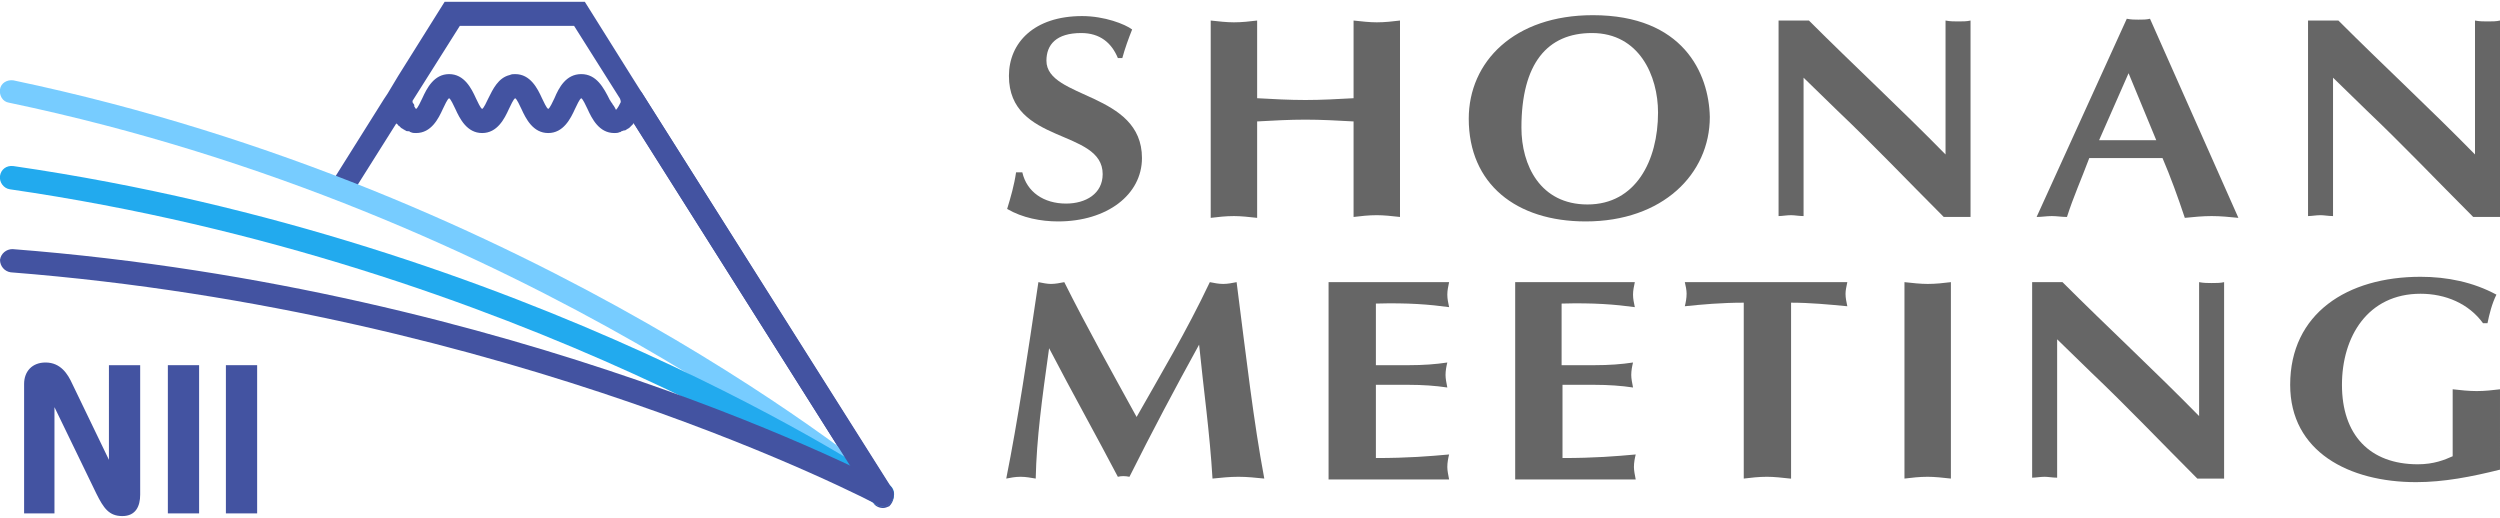
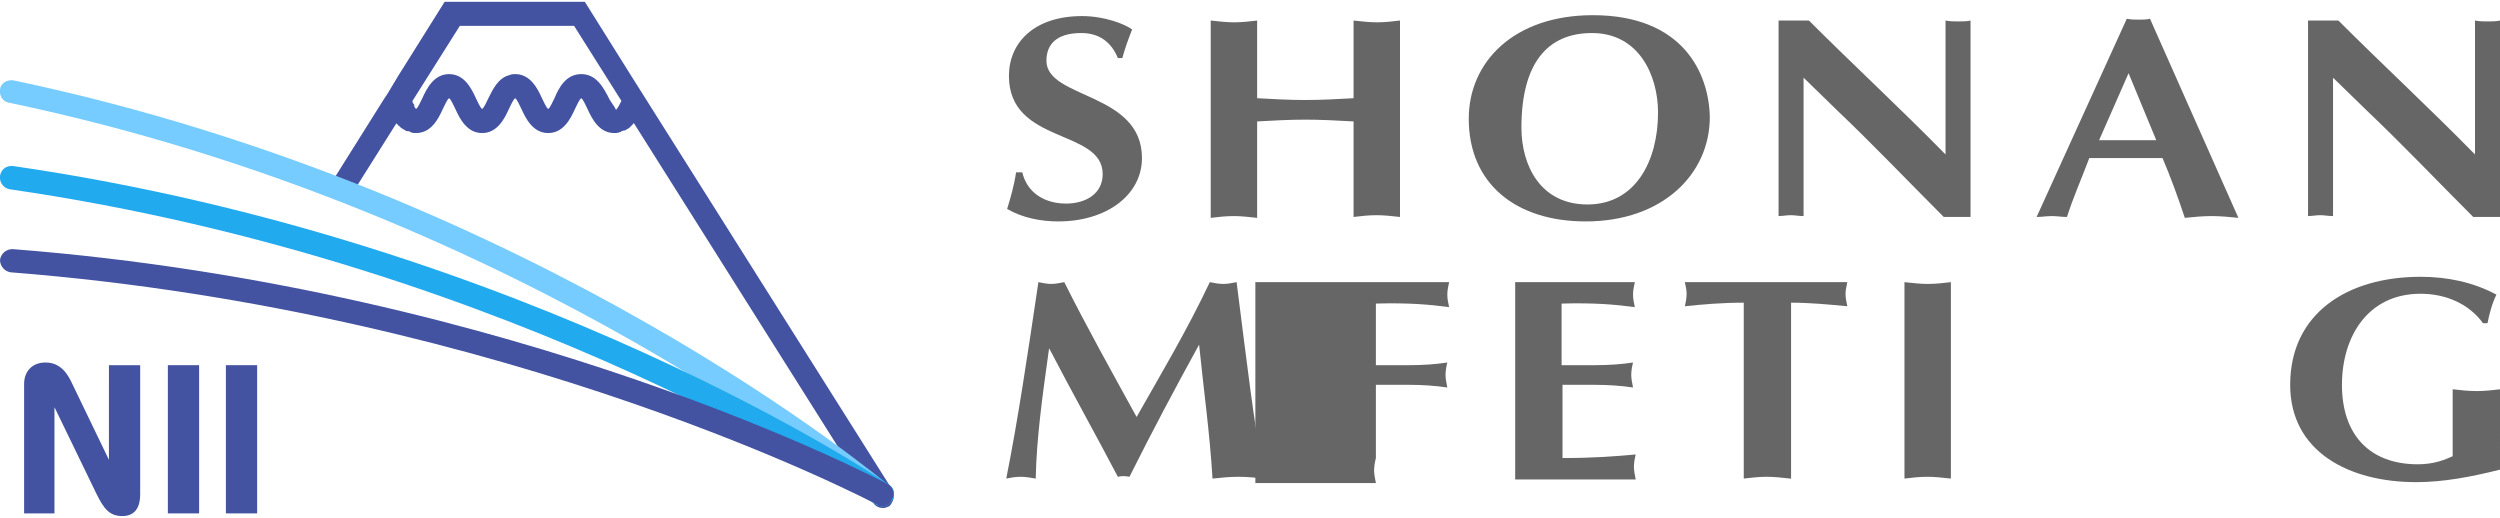
<svg xmlns="http://www.w3.org/2000/svg" version="1.1" x="0px" y="0px" viewBox="0 0 280 58" style="enable-background:new 0 0 280 58;" xml:space="preserve">
  <style type="text/css">
	.st0{fill:#666666;}
	.st1{fill:#4353A1;}
	.st2{fill:#77CCFF;}
	.st3{fill:#22AAEE;}
</style>
  <g id="レイヤー_1">
</g>
  <g id="レイヤー_2">
    <g>
      <g>
        <g>
          <path class="st0" d="M125.2,6.5c-0.7-1.7-2-2.8-4.1-2.8c-2.8,0-3.9,1.3-3.9,3.1c0,4.3,10.7,3.5,10.7,10.9c0,4.1-3.9,7.1-9.4,7.1      c-1.9,0-4-0.4-5.7-1.4c0.4-1.3,0.8-2.7,1-4.1h0.7c0.5,2.2,2.4,3.5,4.9,3.5c2.2,0,4.1-1.1,4.1-3.3c0-5.1-10.5-3.3-10.5-11      c0-3.7,2.8-6.7,8.2-6.7c2.5,0,4.8,0.9,5.6,1.5c-0.4,1-0.8,2.1-1.1,3.2H125.2z" />
          <path class="st0" d="M135.6,2.3c0.9,0.1,1.8,0.2,2.6,0.2c0.9,0,1.8-0.1,2.6-0.2V11c1.8,0.1,3.6,0.2,5.4,0.2      c1.8,0,3.6-0.1,5.4-0.2V2.3c0.9,0.1,1.8,0.2,2.6,0.2c0.9,0,1.8-0.1,2.6-0.2v22c-0.9-0.1-1.8-0.2-2.6-0.2c-0.9,0-1.8,0.1-2.6,0.2      V13.6c-1.8-0.1-3.6-0.2-5.4-0.2c-1.8,0-3.6,0.1-5.4,0.2v10.8c-0.9-0.1-1.8-0.2-2.6-0.2c-0.9,0-1.8,0.1-2.6,0.2V2.3z" />
          <path class="st0" d="M177.6,24.8c-7.8,0-13.1-4.2-13.1-11.5c0-6.4,5.1-11.6,13.9-11.6c10.1,0,13,6.5,13.1,11.4      C191.5,19.5,186.2,24.8,177.6,24.8z M170.4,14.3c0,4.2,2.1,8.6,7.4,8.6c5.4,0,7.9-4.9,7.9-10.3c0-4.1-2.1-8.9-7.4-8.9      C173.3,3.7,170.4,7.1,170.4,14.3z" />
          <path class="st0" d="M199.1,2.3h3.5c5,5,10.3,9.9,15.3,15v-15c0.5,0.1,1,0.1,1.4,0.1c0.5,0,1,0,1.4-0.1v22l-3,0      c-4.1-4.1-7.9-8.1-11.9-11.9l-3.8-3.7v15.5c-0.5,0-1-0.1-1.4-0.1c-0.5,0-1,0.1-1.4,0.1V2.3z" />
          <path class="st0" d="M234,17.7c-0.9,2.4-1.8,4.4-2.5,6.6c-0.6,0-1.1-0.1-1.7-0.1s-1.1,0.1-1.7,0.1l10.1-22.2      c0.5,0.1,0.9,0.1,1.3,0.1c0.5,0,0.9,0,1.3-0.1l9.9,22.3c-1-0.1-2-0.2-3-0.2c-1,0-2,0.1-3,0.2c-0.8-2.4-1.6-4.6-2.5-6.7H234z       M241.5,15.7l-3.1-7.5l-3.3,7.5H241.5z" />
          <path class="st0" d="M258.4,2.3h3.5c5,5,10.3,9.9,15.3,15v-15c0.5,0.1,1,0.1,1.4,0.1c0.5,0,1,0,1.4-0.1v22l-3,0      c-4.1-4.1-7.9-8.1-11.9-11.9l-3.8-3.7v15.5c-0.5,0-1-0.1-1.4-0.1c-0.5,0-1,0.1-1.4,0.1V2.3z" />
        </g>
        <g>
          <path class="st0" d="M135.5,31.6c0.5,0.1,1,0.2,1.5,0.2c0.5,0,1-0.1,1.5-0.2c1.1,8.6,1.9,15.6,3.1,22c-1-0.1-1.9-0.2-2.9-0.2      c-1,0-1.9,0.1-2.9,0.2c-0.3-5.1-1-10-1.5-15c-2.7,4.9-5.3,9.8-7.8,14.8c-0.5-0.1-0.9-0.1-1.3,0c-2.3-4.4-5.1-9.4-7.7-14.4      c-0.8,5.7-1.4,10.1-1.5,14.6c-0.6-0.1-1.1-0.2-1.7-0.2c-0.6,0-1.1,0.1-1.6,0.2c1.3-6.5,2.4-13.9,3.6-22c0.5,0.1,1,0.2,1.4,0.2      c0.5,0,1-0.1,1.5-0.2c2.5,5,5.3,10,8.1,15.1C129.9,42.1,132.9,37.1,135.5,31.6z" />
-           <path class="st0" d="M162.3,31.6c-0.1,0.5-0.2,0.9-0.2,1.4s0.1,0.9,0.2,1.4c-2.2-0.3-4.6-0.5-8.2-0.4v6.9h3.7      c1.6,0,3-0.1,4.3-0.3c-0.1,0.4-0.2,0.9-0.2,1.4c0,0.4,0.1,0.9,0.2,1.4c-1.3-0.2-2.8-0.3-4.3-0.3h-3.7v8.2c3.6,0,6-0.2,8.2-0.4      c-0.1,0.4-0.2,0.9-0.2,1.4c0,0.4,0.1,0.9,0.2,1.4h-13.5V31.6H162.3z" />
+           <path class="st0" d="M162.3,31.6c-0.1,0.5-0.2,0.9-0.2,1.4s0.1,0.9,0.2,1.4c-2.2-0.3-4.6-0.5-8.2-0.4v6.9h3.7      c1.6,0,3-0.1,4.3-0.3c-0.1,0.4-0.2,0.9-0.2,1.4c0,0.4,0.1,0.9,0.2,1.4c-1.3-0.2-2.8-0.3-4.3-0.3h-3.7v8.2c-0.1,0.4-0.2,0.9-0.2,1.4c0,0.4,0.1,0.9,0.2,1.4h-13.5V31.6H162.3z" />
          <path class="st0" d="M183.1,31.6c-0.1,0.5-0.2,0.9-0.2,1.4s0.1,0.9,0.2,1.4c-2.2-0.3-4.6-0.5-8.2-0.4v6.9h3.7      c1.6,0,3-0.1,4.3-0.3c-0.1,0.4-0.2,0.9-0.2,1.4c0,0.4,0.1,0.9,0.2,1.4c-1.3-0.2-2.8-0.3-4.3-0.3H175v8.2c3.6,0,6-0.2,8.2-0.4      c-0.1,0.4-0.2,0.9-0.2,1.4c0,0.4,0.1,0.9,0.2,1.4h-13.5V31.6H183.1z" />
          <path class="st0" d="M200.5,53.6c-0.9-0.1-1.8-0.2-2.6-0.2c-0.9,0-1.8,0.1-2.6,0.2V33.9c-2.5,0-4.7,0.2-6.6,0.4      c0.1-0.4,0.2-0.9,0.2-1.4c0-0.4-0.1-0.9-0.2-1.3h18.2c-0.1,0.5-0.2,0.9-0.2,1.3c0,0.5,0.1,0.9,0.2,1.4c-2.1-0.2-4.2-0.4-6.3-0.4      V53.6z" />
          <path class="st0" d="M213.3,31.6c0.9,0.1,1.8,0.2,2.6,0.2c0.9,0,1.8-0.1,2.6-0.2v22c-0.9-0.1-1.8-0.2-2.6-0.2      c-0.9,0-1.8,0.1-2.6,0.2V31.6z" />
-           <path class="st0" d="M227.5,31.6h3.5c5,5,10.3,9.9,15.3,15v-15c0.5,0.1,1,0.1,1.4,0.1c0.5,0,1,0,1.4-0.1v22l-3,0      c-4.1-4.1-7.9-8.1-11.9-11.9l-3.8-3.7v15.5c-0.5,0-1-0.1-1.4-0.1c-0.5,0-1,0.1-1.4,0.1V31.6z" />
          <path class="st0" d="M280,52.6c-3.2,0.8-6.3,1.4-9.4,1.4c-7.5,0-14.1-3.4-14.1-10.9c0-8,6.4-12.1,14.6-12.1c3,0,5.9,0.6,8.5,2      c-0.5,1-0.8,2.2-1,3.2h-0.5c-1.6-2.2-4.2-3.3-7-3.3c-5.9,0-8.8,4.8-8.8,10.2c0,5.6,3.1,8.9,8.5,8.9c1.8,0,3-0.5,3.9-0.9v-7.5      c0.9,0.1,1.8,0.2,2.7,0.2c0.9,0,1.8-0.1,2.6-0.2V52.6z" />
        </g>
      </g>
      <g>
        <g>
          <path class="st1" d="M99.9,54.8L70.7,8.5l0,0l-5.2-8.3H49.8l-5.2,8.3l0,0l-1.2,2L43,11.1l0,0l-5.9,9.4c-0.4,0.6,1.8,2,2.2,1.4      l5.1-8.1c0,0,0,0.1,0.1,0.1c0.1,0.1,0.1,0.2,0.2,0.2c0.1,0.1,0.1,0.1,0.2,0.2c0.1,0.1,0.2,0.1,0.3,0.2c0.1,0,0.1,0.1,0.2,0.1      c0.1,0.1,0.2,0.1,0.4,0.1c0.1,0,0.1,0.1,0.2,0.1c0.2,0.1,0.4,0.1,0.6,0.1c1.7,0,2.5-1.6,3-2.7c0.2-0.4,0.5-1.1,0.7-1.2      c0.2,0.1,0.5,0.8,0.7,1.2c0.5,1.1,1.3,2.7,3,2.7c1.7,0,2.5-1.6,3-2.7c0.2-0.4,0.5-1.1,0.7-1.2c0.2,0.1,0.5,0.8,0.7,1.2      c0.5,1.1,1.3,2.7,3,2.7c1.7,0,2.5-1.6,3-2.7c0.2-0.4,0.5-1.1,0.7-1.2c0.2,0.1,0.5,0.8,0.7,1.2c0.5,1.1,1.3,2.7,3,2.7      c0.2,0,0.4,0,0.6-0.1c0.1,0,0.1,0,0.2-0.1c0.1,0,0.2-0.1,0.4-0.1c0.1,0,0.1-0.1,0.2-0.1c0.1-0.1,0.2-0.1,0.3-0.2      c0.1-0.1,0.1-0.1,0.2-0.2c0.1-0.1,0.2-0.2,0.2-0.2c0,0,0-0.1,0.1-0.1l26.8,42.5c0.2,0.4,0.7,0.6,1.1,0.6c0.2,0,0.5-0.1,0.7-0.2      C100.1,56.2,100.3,55.4,99.9,54.8z M65.1,8.3c-1.7,0-2.5,1.5-3,2.7c-0.2,0.4-0.5,1.1-0.7,1.2c-0.2-0.1-0.5-0.8-0.7-1.2      c-0.5-1.1-1.3-2.7-3-2.7c-0.2,0-0.4,0-0.6,0.1c-1.3,0.3-1.9,1.6-2.4,2.6c-0.2,0.4-0.5,1.1-0.7,1.2c-0.2-0.1-0.5-0.8-0.7-1.2      c-0.5-1.1-1.3-2.7-3-2.7c-1.7,0-2.5,1.6-3,2.7c-0.2,0.4-0.5,1.1-0.7,1.2c0,0-0.1-0.1-0.1-0.1c0,0,0,0,0,0c0-0.1-0.1-0.1-0.1-0.2      c0,0,0,0,0-0.1c0-0.1-0.1-0.2-0.1-0.2c0,0,0,0,0,0c-0.1-0.1-0.1-0.2-0.1-0.3l0,0l5.3-8.4h12.8l5.3,8.4l0,0      c-0.2,0.4-0.4,0.8-0.6,1c0,0,0,0,0,0c0,0-0.1-0.1-0.1-0.2c0,0,0,0,0,0c-0.1-0.1-0.1-0.2-0.2-0.3c0,0,0,0,0,0      c-0.1-0.1-0.1-0.2-0.2-0.3c0,0,0,0,0,0c-0.1-0.1-0.1-0.2-0.2-0.3C67.6,9.8,66.8,8.3,65.1,8.3z" />
          <g>
            <g>
              <path class="st1" d="M2.7,57.5V43c0-1.4,0.9-2.4,2.4-2.4c1.7,0,2.5,1.3,3,2.4l4.1,8.5h0h0V40.9h3.5v14.5c0,1.3-0.5,2.4-2,2.4        c-1.5,0-2.1-0.9-2.9-2.5l-4.7-9.7l0,0v11.9H2.7z" />
            </g>
            <rect x="18.8" y="40.9" class="st1" width="3.5" height="16.6" />
            <rect x="25.3" y="40.9" class="st1" width="3.5" height="16.6" />
          </g>
          <g>
            <path class="st2" d="M98.8,56.7c-0.3,0-0.6-0.1-0.8-0.3c-0.4-0.3-38.7-32.7-97-44.9c-0.7-0.1-1.1-0.8-1-1.5       c0.1-0.7,0.8-1.1,1.5-1c59,12.4,97.7,45.1,98.1,45.4c0.5,0.5,0.6,1.3,0.1,1.8C99.5,56.6,99.2,56.7,98.8,56.7L98.8,56.7z" />
            <path class="st3" d="M98.8,56.7c-0.3,0-0.5-0.1-0.7-0.2c-0.4-0.3-39.8-27-97-35.3c-0.7-0.1-1.2-0.8-1.1-1.5       c0.1-0.7,0.7-1.2,1.5-1.1c57.8,8.4,97.7,35.4,98.1,35.7c0.6,0.4,0.7,1.2,0.3,1.8C99.6,56.5,99.2,56.7,98.8,56.7L98.8,56.7z" />
            <path class="st1" d="M98.8,56.7c-0.2,0-0.4,0-0.6-0.2c-0.4-0.2-40.9-21.6-97-26c-0.7-0.1-1.2-0.7-1.2-1.4       c0.1-0.7,0.7-1.2,1.4-1.2c56.7,4.4,97.6,26.1,98,26.3c0.6,0.3,0.9,1.1,0.5,1.7C99.7,56.5,99.3,56.7,98.8,56.7L98.8,56.7z" />
          </g>
        </g>
-         <path class="st1" d="M98.8,56.7c-0.4,0-0.8-0.2-1.1-0.6l-28-44.3c-0.4-0.6-0.2-1.4,0.4-1.8c0.6-0.4,1.4-0.2,1.8,0.4l28,44.3     c0.4,0.6,0.2,1.4-0.4,1.8C99.3,56.7,99.1,56.7,98.8,56.7L98.8,56.7z" />
      </g>
    </g>
  </g>
</svg>